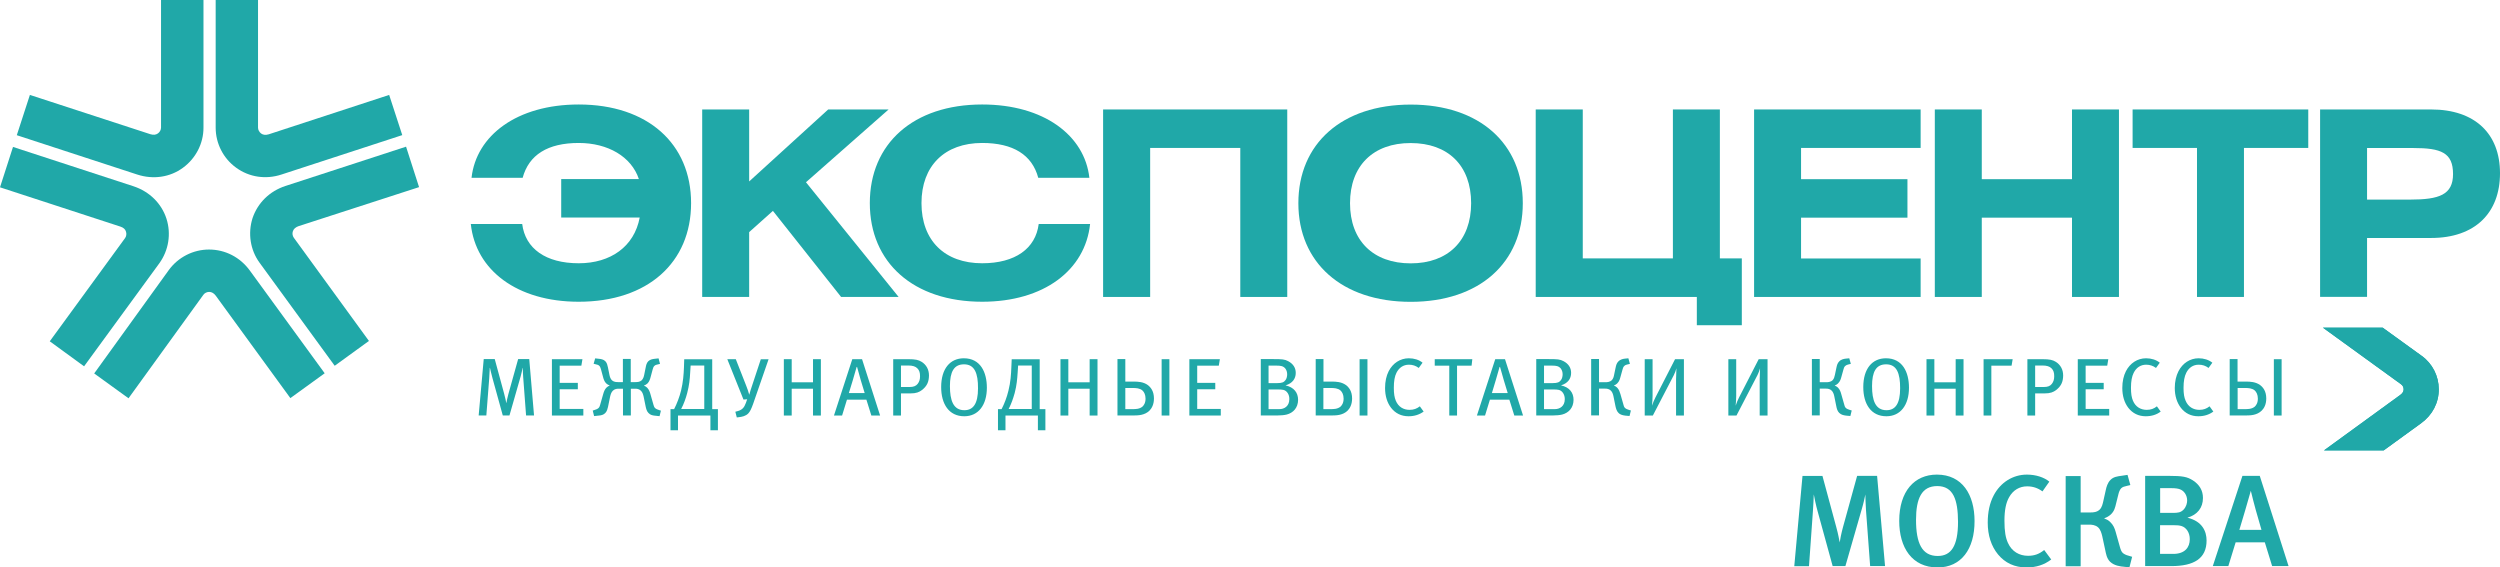
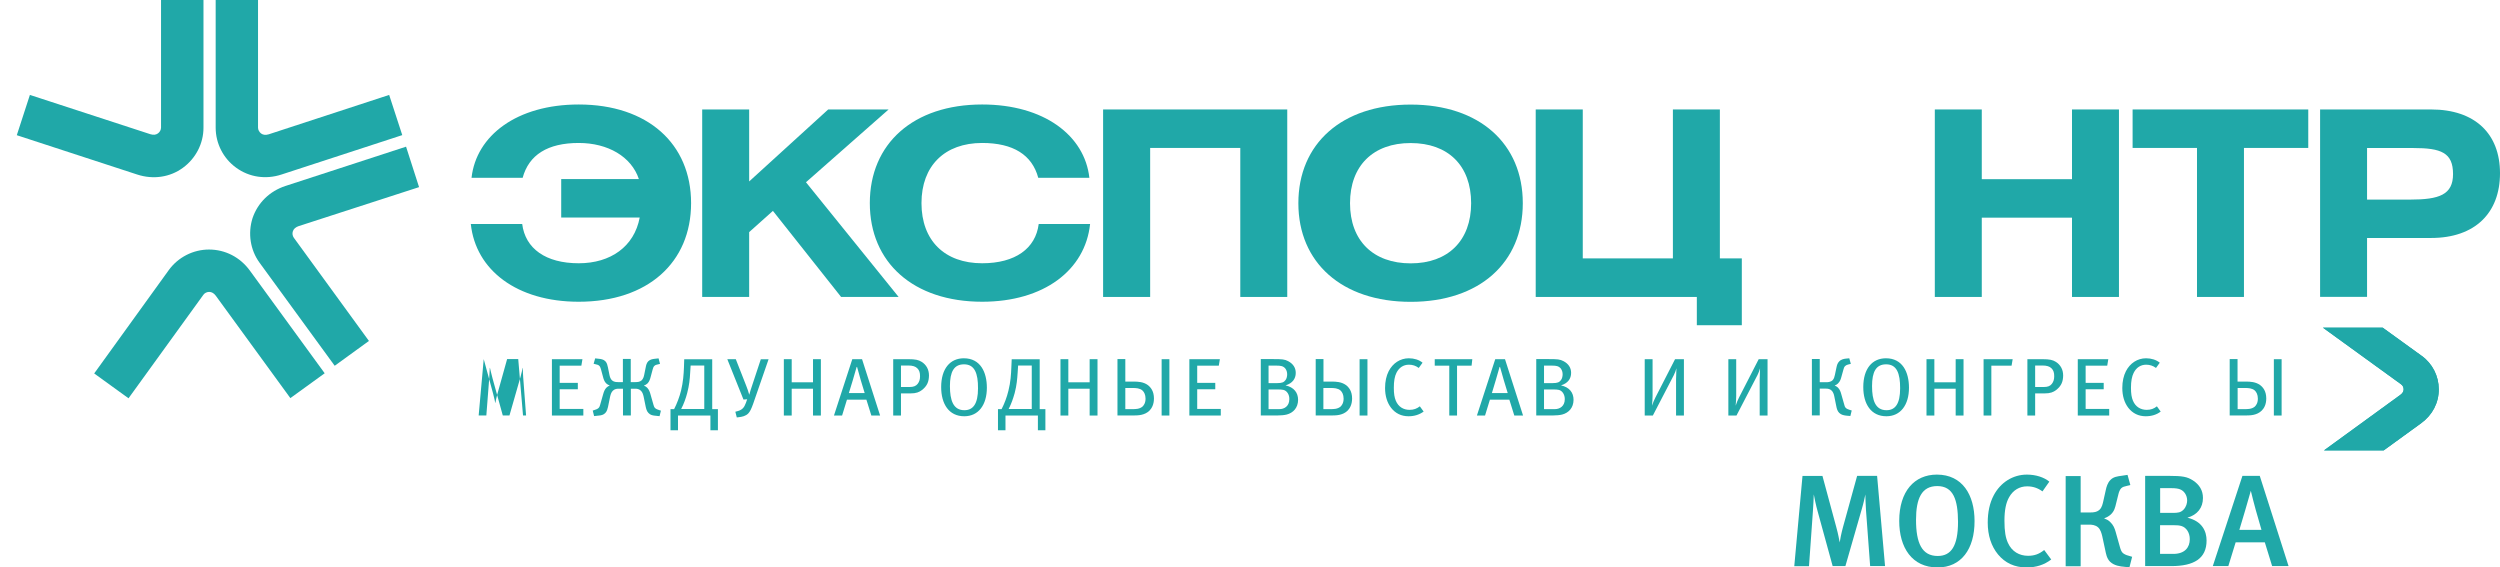
<svg xmlns="http://www.w3.org/2000/svg" xmlns:xlink="http://www.w3.org/1999/xlink" id="Слой_1" x="0px" y="0px" viewBox="0 0 276.81 62.83" style="enable-background:new 0 0 276.81 62.83;" xml:space="preserve">
  <style type="text/css"> .st0{fill:#B1D0DD;} .st1{fill:#20A8A8;} .st2{fill:#D5D5E6;} .st3{fill:#FFBFBA;} .st4{fill:#FFDECB;} .st5{clip-path:url(#SVGID_00000067916908121380824620000012628403724919555742_);fill:#20A8A8;} .st6{fill-rule:evenodd;clip-rule:evenodd;fill:#20A8A8;} .st7{fill:#FFF8D3;} .st8{fill:none;stroke:#000000;stroke-width:0.25;stroke-linecap:round;stroke-miterlimit:10;} .st9{clip-path:url(#SVGID_00000085218415854943943060000013707740756447218049_);} .st10{fill:#72B3B5;} .st11{fill:#FFFFFF;} .st12{fill:none;stroke:#000000;stroke-width:0.5;stroke-linecap:round;stroke-miterlimit:10;} .st13{clip-path:url(#SVGID_00000029022229354938912540000012831536624681202872_);} .st14{clip-path:url(#SVGID_00000096748256982280130260000000777363087050222250_);} .st15{clip-path:url(#SVGID_00000105420518568459391470000016805661747141723569_);} .st16{fill-rule:evenodd;clip-rule:evenodd;fill:#D5D5E6;} .st17{fill-rule:evenodd;clip-rule:evenodd;fill:#FFF8D3;} </style>
  <g>
    <g>
      <g>
        <defs>
          <path id="SVGID_00000098904537335302261380000004003786203273197469_" d="M257.2,36.28l8.67,6.28c0.17,0.12,0.27,0.33,0.27,0.55 c0,0.23-0.12,0.43-0.35,0.6l-8.47,6.16h6.61l4.15-3.01c1.25-0.91,1.96-2.27,1.95-3.76c0-1.46-0.7-2.84-1.88-3.69l-4.33-3.13 H257.2z" />
        </defs>
        <clipPath id="SVGID_00000148629831984977988510000000994302871886709159_">
          <use xlink:href="#SVGID_00000098904537335302261380000004003786203273197469_" style="overflow:visible;" />
        </clipPath>
      </g>
    </g>
    <g>
      <path class="st1" d="M52.21,19.69c0.52-4.69,5.03-8.12,11.87-8.12c7.63,0,12.44,4.34,12.44,10.92c0,6.58-4.8,10.92-12.44,10.92 c-6.83,0-11.41-3.49-11.95-8.61h5.69c0.34,2.72,2.6,4.35,6.26,4.35c3.54,0,6.15-1.86,6.75-5.06h-8.69v-4.26h8.6 c-0.83-2.49-3.43-4-6.66-4c-3.43,0-5.52,1.31-6.21,3.86H52.21z" />
      <polygon class="st1" points="82.95,20.09 91.7,12.12 98.39,12.12 89.24,20.18 99.5,32.88 93.13,32.88 85.58,23.35 82.95,25.7 82.95,32.88 77.75,32.88 77.75,12.12 82.95,12.12 " />
      <g>
        <path class="st1" d="M114.96,19.69c-0.68-2.54-2.77-3.86-6.21-3.86c-4.14,0-6.72,2.52-6.72,6.66c0,4.15,2.57,6.66,6.72,6.66 c3.66,0,5.92-1.63,6.26-4.35h5.69c-0.54,5.12-5.12,8.61-11.95,8.61c-7.63,0-12.44-4.35-12.44-10.92 c0-6.58,4.81-10.92,12.44-10.92c6.84,0,11.35,3.43,11.87,8.12H114.96z" />
      </g>
      <polygon class="st1" points="142.53,12.12 142.53,32.88 137.33,32.88 137.33,16.38 127.35,16.38 127.35,32.88 122.14,32.88 122.14,12.12 " />
      <g>
        <path class="st1" d="M149.48,22.5c0,4.15,2.57,6.66,6.72,6.66c4.14,0,6.69-2.52,6.69-6.66c0-4.17-2.55-6.66-6.69-6.66 C152.05,15.83,149.48,18.35,149.48,22.5 M168.61,22.5c0,6.57-4.78,10.92-12.41,10.92c-7.63,0-12.44-4.35-12.44-10.92 c0-6.58,4.8-10.92,12.44-10.92C163.83,11.58,168.61,15.92,168.61,22.5" />
      </g>
      <polygon class="st1" points="175.25,28.61 185.23,28.61 185.23,12.12 190.43,12.12 190.43,28.61 192.86,28.61 192.86,36.01 187.88,36.01 187.88,32.88 170.04,32.88 170.04,12.12 175.25,12.12 " />
-       <polygon class="st1" points="212.66,12.12 212.66,16.38 199.42,16.38 199.42,19.84 211.2,19.84 211.2,24.1 199.42,24.1 199.42,28.62 212.66,28.62 212.66,32.88 194.22,32.88 194.22,12.12 " />
      <polygon class="st1" points="219.43,19.84 229.42,19.84 229.42,12.12 234.62,12.12 234.62,32.88 229.42,32.88 229.42,24.1 219.43,24.1 219.43,32.88 214.23,32.88 214.23,12.12 219.43,12.12 " />
      <polygon class="st1" points="255.58,12.12 255.58,16.38 248.46,16.38 248.46,32.88 243.26,32.88 243.26,16.38 236.13,16.38 236.13,12.12 " />
      <path class="st1" d="M262.09,22.1h4.77c3.23,0,4.75-0.54,4.75-2.83c0-2.37-1.32-2.88-4.4-2.88h-5.12V22.1z M256.89,12.12h12.29 c4.86,0,7.63,2.69,7.63,7.06c0,4.4-2.77,7.17-7.63,7.17h-7.09v6.52h-5.2V12.12z" />
      <path class="st1" d="M1.86,14.97l13.35,4.36c1.76,0.57,3.61,0.3,5.04-0.75c1.42-1.03,2.28-2.69,2.28-4.43V0h-4.7v14.13 c0,0.24-0.13,0.49-0.34,0.64c-0.23,0.17-0.51,0.19-0.84,0.09L3.31,10.51L1.86,14.97z" />
      <path class="st1" d="M43.09,10.51l-13.33,4.36c-0.34,0.1-0.62,0.08-0.85-0.09c-0.2-0.15-0.34-0.4-0.34-0.64V0h-4.69v14.13 c0,1.75,0.84,3.41,2.27,4.44c1.44,1.05,3.28,1.33,5.03,0.75l13.36-4.36L43.09,10.51z" />
      <path class="st1" d="M35.95,41.33l-8.27-11.35c-1.09-1.51-2.75-2.35-4.54-2.35c-1.75,0-3.41,0.85-4.44,2.26l-8.27,11.46l3.8,2.75 l8.29-11.46c0.13-0.19,0.39-0.32,0.64-0.32c0.28,0,0.53,0.15,0.73,0.42l8.26,11.34L35.95,41.33z" />
      <path class="st1" d="M44.96,16.24l-13.35,4.35c-1.77,0.58-3.08,1.88-3.65,3.57c-0.53,1.68-0.25,3.52,0.78,4.93l8.32,11.41 l3.79-2.75l-8.32-11.43c-0.14-0.2-0.19-0.48-0.1-0.72c0.09-0.26,0.3-0.45,0.63-0.56l13.34-4.32L44.96,16.24z" />
-       <path class="st1" d="M0,20.74l13.33,4.35c0.34,0.11,0.55,0.3,0.62,0.56c0.08,0.24,0.04,0.52-0.1,0.71L5.51,37.79l3.8,2.77 l8.34-11.42c1.02-1.42,1.32-3.25,0.78-4.93c-0.55-1.69-1.87-2.99-3.63-3.58L1.44,16.27L0,20.74z" />
      <g>
        <defs>
          <path id="SVGID_00000092428874892283313260000004888729913984833940_" d="M257.2,36.28l8.67,6.28c0.17,0.12,0.27,0.33,0.27,0.55 c0,0.23-0.12,0.43-0.35,0.6l-8.47,6.16h6.61l4.15-3.01c1.25-0.91,1.96-2.27,1.95-3.76c0-1.46-0.7-2.84-1.88-3.69l-4.33-3.13 H257.2z" />
        </defs>
        <use xlink:href="#SVGID_00000092428874892283313260000004888729913984833940_" style="overflow:visible;fill:#20A8A8;" />
        <clipPath id="SVGID_00000163067525338047909620000003814379980328717958_">
          <use xlink:href="#SVGID_00000092428874892283313260000004888729913984833940_" style="overflow:visible;" />
        </clipPath>
        <rect x="257.2" y="36.28" style="clip-path:url(#SVGID_00000163067525338047909620000003814379980328717958_);fill:#20A8A8;" width="12.83" height="13.59" />
      </g>
      <g>
-         <path class="st1" d="M58.25,46.01l-0.32-4.25c-0.03-0.34-0.04-0.83-0.04-1.02h-0.02c-0.04,0.18-0.13,0.6-0.22,0.93l-1.24,4.33 h-0.74l-1.14-4.13c-0.13-0.48-0.24-0.98-0.28-1.14h-0.02c-0.01,0.22-0.04,0.81-0.06,1.14l-0.32,4.13h-0.85l0.56-6.24h1.22 l1.04,3.83c0.14,0.51,0.21,0.89,0.23,1.02h0.02c0.03-0.15,0.1-0.56,0.22-0.98l1.08-3.87h1.23l0.53,6.24H58.25z" />
+         <path class="st1" d="M58.25,46.01l-0.32-4.25c-0.03-0.34-0.04-0.83-0.04-1.02h-0.02c-0.04,0.18-0.13,0.6-0.22,0.93l-1.24,4.33 h-0.74l-1.14-4.13c-0.13-0.48-0.24-0.98-0.28-1.14h-0.02c-0.01,0.22-0.04,0.81-0.06,1.14l-0.32,4.13h-0.85l0.56-6.24l1.04,3.83c0.14,0.51,0.21,0.89,0.23,1.02h0.02c0.03-0.15,0.1-0.56,0.22-0.98l1.08-3.87h1.23l0.53,6.24H58.25z" />
      </g>
      <polygon class="st1" points="61.11,46.01 61.11,39.77 64.49,39.77 64.37,40.49 61.97,40.49 61.97,42.39 63.98,42.39 63.98,43.1 61.97,43.1 61.97,45.28 64.59,45.28 64.59,46.01 " />
      <g>
        <path class="st1" d="M73.08,40.29l-0.25,0.06c-0.14,0.03-0.28,0.06-0.39,0.18c-0.08,0.08-0.13,0.21-0.17,0.36l-0.22,0.82 c-0.06,0.25-0.16,0.56-0.36,0.75c-0.11,0.1-0.25,0.18-0.38,0.23v0.02c0.12,0.04,0.23,0.1,0.34,0.21 c0.21,0.21,0.31,0.49,0.37,0.72l0.33,1.16c0.04,0.14,0.08,0.28,0.18,0.38c0.11,0.11,0.31,0.18,0.47,0.23l0.18,0.06l-0.15,0.61 l-0.56-0.06C72.28,46,72,45.95,71.8,45.73c-0.19-0.2-0.25-0.46-0.3-0.67l-0.24-1.17c-0.05-0.21-0.12-0.46-0.3-0.63 c-0.22-0.21-0.45-0.22-0.67-0.22h-0.44v2.96h-0.87v-2.96h-0.44c-0.23,0-0.46,0.01-0.68,0.22c-0.18,0.17-0.25,0.43-0.3,0.63 l-0.24,1.17c-0.05,0.21-0.11,0.47-0.3,0.67c-0.21,0.22-0.48,0.26-0.68,0.28l-0.56,0.06l-0.15-0.61l0.18-0.06 c0.16-0.04,0.36-0.12,0.47-0.23c0.1-0.1,0.14-0.24,0.18-0.38l0.33-1.16c0.07-0.24,0.16-0.52,0.37-0.72 c0.11-0.11,0.22-0.17,0.34-0.21v-0.02c-0.13-0.04-0.27-0.13-0.38-0.23c-0.2-0.19-0.3-0.5-0.36-0.75l-0.22-0.82 c-0.05-0.15-0.09-0.28-0.17-0.36c-0.11-0.12-0.25-0.15-0.39-0.18l-0.25-0.06l0.17-0.6l0.44,0.05c0.18,0.02,0.48,0.06,0.68,0.26 c0.19,0.19,0.24,0.45,0.29,0.67l0.17,0.84c0.03,0.15,0.1,0.45,0.29,0.62c0.22,0.19,0.5,0.19,0.74,0.19h0.46v-2.57h0.87v2.57h0.46 c0.23,0,0.52,0,0.74-0.19c0.19-0.17,0.26-0.47,0.29-0.62l0.17-0.84c0.04-0.22,0.1-0.48,0.29-0.67c0.21-0.2,0.51-0.24,0.69-0.26 l0.44-0.05L73.08,40.29z" />
        <path class="st1" d="M76.42,41.25c-0.04,0.72-0.1,1.39-0.33,2.27c-0.16,0.6-0.36,1.17-0.67,1.77h2.56v-4.82h-1.51L76.42,41.25z M78.85,45.3h0.64v2.34h-0.83v-1.63h-3.59v1.63h-0.83V45.3h0.4c0.31-0.6,0.58-1.3,0.77-2.05c0.23-0.95,0.29-1.81,0.32-2.56 l0.03-0.91h3.1V45.3z" />
        <path class="st1" d="M82.62,42.7c0.14,0.35,0.23,0.62,0.34,1.01c0.1-0.36,0.17-0.59,0.34-1.09l0.94-2.84h0.86l-1.7,4.91 c-0.21,0.6-0.37,0.9-0.54,1.08c-0.3,0.31-0.71,0.38-1.03,0.42l-0.25,0.03l-0.16-0.63l0.14-0.04c0.19-0.04,0.48-0.13,0.68-0.33 c0.15-0.14,0.28-0.41,0.35-0.61l0.14-0.4l-0.41,0.03l-1.79-4.47h0.94L82.62,42.7z" />
      </g>
      <polygon class="st1" points="90.02,46.01 90.02,43.04 87.66,43.04 87.66,46.01 86.79,46.01 86.79,39.77 87.66,39.77 87.66,42.33 90.02,42.33 90.02,39.77 90.89,39.77 90.89,46.01 " />
      <g>
        <path class="st1" d="M94.9,40.63h-0.05c-0.09,0.35-0.75,2.59-0.86,2.89h1.75C95.63,43.22,94.98,40.99,94.9,40.63 M96.48,46.01 l-0.55-1.76h-2.15l-0.54,1.76h-0.9l2.03-6.24h1.08l2,6.24H96.48z" />
        <path class="st1" d="M101.57,40.78c-0.21-0.21-0.52-0.31-1.01-0.31h-0.8v2.38h0.96c0.42,0,0.69-0.1,0.89-0.35 c0.17-0.22,0.26-0.47,0.26-0.83C101.88,41.27,101.78,40.98,101.57,40.78 M102.09,43.18c-0.31,0.24-0.64,0.38-1.3,0.38h-1.03v2.45 H98.9v-6.24h1.66c0.8,0,1.14,0.08,1.48,0.29c0.53,0.33,0.82,0.86,0.82,1.52C102.85,42.28,102.64,42.75,102.09,43.18" />
        <path class="st1" d="M106.74,40.34c-1.12,0-1.56,0.83-1.56,2.41c0,1.58,0.37,2.67,1.6,2.67c0.96,0,1.51-0.69,1.51-2.42 C108.3,41.32,107.91,40.34,106.74,40.34 M106.77,46.09c-1.71,0-2.56-1.37-2.56-3.23c0-2.04,0.99-3.19,2.51-3.19 c1.83,0,2.55,1.53,2.55,3.26C109.27,44.83,108.34,46.09,106.77,46.09" />
        <path class="st1" d="M112.68,41.25c-0.05,0.72-0.1,1.39-0.33,2.27c-0.17,0.6-0.36,1.17-0.67,1.77h2.56v-4.82h-1.51L112.68,41.25z M115.11,45.3h0.64v2.34h-0.83v-1.63h-3.59v1.63h-0.83V45.3h0.4c0.31-0.6,0.58-1.3,0.76-2.05c0.24-0.95,0.29-1.81,0.32-2.56 l0.04-0.91h3.1V45.3z" />
      </g>
      <polygon class="st1" points="120.65,46.01 120.65,43.04 118.29,43.04 118.29,46.01 117.42,46.01 117.42,39.77 118.29,39.77 118.29,42.33 120.65,42.33 120.65,39.77 121.52,39.77 121.52,46.01 " />
      <g>
        <path class="st1" d="M129.48,46.01h-0.86v-6.24h0.86V46.01z M125.38,45.3c0.3,0,0.77,0.01,1.11-0.27 c0.13-0.12,0.35-0.38,0.35-0.89c0-0.44-0.16-0.74-0.35-0.91c-0.29-0.25-0.71-0.27-1.08-0.27h-0.81v2.34H125.38z M124.6,42.25 h0.91c0.49,0,1.09,0.03,1.57,0.38c0.35,0.26,0.69,0.7,0.69,1.49c0,0.69-0.26,1.1-0.49,1.34c-0.52,0.52-1.27,0.54-1.69,0.54h-1.86 v-6.24h0.87V42.25z" />
      </g>
      <polygon class="st1" points="131.69,46.01 131.69,39.77 135.07,39.77 134.95,40.49 132.56,40.49 132.56,42.39 134.56,42.39 134.56,43.1 132.56,43.1 132.56,45.28 135.17,45.28 135.17,46.01 " />
      <g>
        <path class="st1" d="M142.1,43.17c-0.16-0.03-0.34-0.05-0.65-0.05h-0.99v2.18h1.21c0.51,0,1.09-0.3,1.09-1.11 C142.77,43.68,142.49,43.26,142.1,43.17 M141.92,40.54c-0.14-0.04-0.31-0.06-0.63-0.06h-0.83v1.94h0.96 c0.55,0,0.74-0.1,0.92-0.34c0.12-0.16,0.18-0.4,0.18-0.63C142.52,40.99,142.28,40.64,141.92,40.54 M142.47,45.9 c-0.28,0.07-0.66,0.1-0.98,0.1h-1.89v-6.24h1.32c1.04,0,1.32,0.02,1.71,0.23c0.55,0.29,0.84,0.73,0.84,1.3 c0,0.65-0.37,1.15-1.13,1.38c0.93,0.21,1.39,0.8,1.39,1.61C143.72,45.16,143.19,45.71,142.47,45.9" />
        <path class="st1" d="M151.41,46.01h-0.87v-6.24h0.87V46.01z M147.31,45.3c0.3,0,0.77,0.01,1.11-0.27 c0.13-0.12,0.35-0.38,0.35-0.89c0-0.44-0.16-0.74-0.35-0.91c-0.29-0.25-0.71-0.27-1.08-0.27h-0.81v2.34H147.31z M146.53,42.25 h0.91c0.5,0,1.09,0.03,1.58,0.38c0.35,0.26,0.69,0.7,0.69,1.49c0,0.69-0.26,1.1-0.49,1.34c-0.52,0.52-1.27,0.54-1.69,0.54h-1.85 v-6.24h0.86V42.25z" />
        <path class="st1" d="M155.96,46.09c-0.81,0-1.46-0.33-1.93-0.93c-0.44-0.57-0.67-1.32-0.67-2.2c0-0.72,0.14-1.35,0.4-1.86 c0.46-0.89,1.28-1.43,2.23-1.43c0.59,0,1.14,0.17,1.52,0.49l-0.42,0.58c-0.34-0.25-0.68-0.36-1.09-0.36 c-0.61,0-1.09,0.32-1.38,0.9c-0.2,0.4-0.29,0.92-0.29,1.66c0,0.66,0.07,1.07,0.22,1.43c0.29,0.69,0.86,1.01,1.52,1.01 c0.47,0,0.8-0.13,1.14-0.39l0.42,0.58C157.15,45.92,156.59,46.09,155.96,46.09" />
      </g>
      <polygon class="st1" points="162.94,40.49 161.33,40.49 161.33,46.01 160.47,46.01 160.47,40.49 158.86,40.49 158.86,39.77 163.02,39.77 " />
      <g>
        <path class="st1" d="M166.09,40.63h-0.05c-0.09,0.35-0.75,2.59-0.85,2.89h1.75C166.83,43.22,166.18,40.99,166.09,40.63 M167.67,46.01l-0.55-1.76h-2.15l-0.54,1.76h-0.9l2.03-6.24h1.08l2,6.24H167.67z" />
        <path class="st1" d="M172.6,43.17c-0.16-0.03-0.34-0.05-0.65-0.05h-0.99v2.18h1.21c0.51,0,1.09-0.3,1.09-1.11 C173.26,43.68,172.98,43.26,172.6,43.17 M172.42,40.54c-0.14-0.04-0.31-0.06-0.63-0.06h-0.83v1.94h0.96 c0.55,0,0.74-0.1,0.92-0.34c0.12-0.16,0.18-0.4,0.18-0.63C173.02,40.99,172.78,40.64,172.42,40.54 M172.97,45.9 c-0.28,0.07-0.66,0.1-0.98,0.1h-1.89v-6.24h1.31c1.04,0,1.32,0.02,1.71,0.23c0.55,0.29,0.84,0.73,0.84,1.3 c0,0.65-0.37,1.15-1.12,1.38c0.94,0.21,1.39,0.8,1.39,1.61C174.22,45.16,173.69,45.71,172.97,45.9" />
-         <path class="st1" d="M180.47,40.29l-0.3,0.07c-0.11,0.02-0.23,0.07-0.32,0.16c-0.12,0.11-0.15,0.24-0.19,0.37l-0.22,0.79 c-0.07,0.25-0.12,0.53-0.39,0.79c-0.12,0.11-0.24,0.17-0.35,0.21v0.01c0.14,0.05,0.26,0.13,0.35,0.22 c0.22,0.22,0.3,0.5,0.37,0.72l0.33,1.16c0.03,0.11,0.06,0.27,0.18,0.38c0.1,0.1,0.26,0.16,0.42,0.21l0.23,0.07l-0.15,0.61 l-0.45-0.04c-0.24-0.03-0.56-0.08-0.77-0.3c-0.2-0.19-0.28-0.48-0.34-0.75l-0.22-1.09c-0.04-0.22-0.14-0.5-0.3-0.64 c-0.18-0.18-0.43-0.21-0.6-0.21h-0.7v2.96h-0.87v-6.24h0.87v2.57h0.7c0.18,0,0.49-0.01,0.71-0.22c0.16-0.16,0.22-0.38,0.26-0.6 l0.17-0.81c0.05-0.24,0.11-0.48,0.3-0.67c0.23-0.24,0.55-0.29,0.72-0.31l0.39-0.04L180.47,40.29z" />
        <path class="st1" d="M185.58,46.01V42c0-0.33,0.03-0.94,0.04-1.22c-0.05,0.2-0.17,0.54-0.29,0.76l-2.32,4.47h-0.9v-6.24h0.87 v4.07c0,0.29-0.03,0.73-0.06,1.08c0.09-0.28,0.24-0.66,0.38-0.92l2.17-4.23h0.98v6.24H185.58z" />
        <path class="st1" d="M194.84,46.01V42c0-0.33,0.03-0.94,0.04-1.22c-0.05,0.2-0.17,0.54-0.29,0.76l-2.32,4.47h-0.9v-6.24h0.87 v4.07c0,0.29-0.03,0.73-0.06,1.08c0.09-0.28,0.24-0.66,0.38-0.92l2.17-4.23h0.98v6.24H194.84z" />
        <path class="st1" d="M204.93,40.29l-0.29,0.07c-0.11,0.02-0.23,0.07-0.33,0.16c-0.12,0.11-0.15,0.24-0.19,0.37l-0.22,0.79 c-0.07,0.25-0.13,0.53-0.4,0.79c-0.12,0.11-0.23,0.17-0.35,0.21v0.01c0.13,0.05,0.25,0.13,0.35,0.22 c0.22,0.22,0.31,0.5,0.37,0.72l0.33,1.16c0.03,0.11,0.06,0.27,0.18,0.38c0.1,0.1,0.26,0.16,0.42,0.21l0.23,0.07l-0.15,0.61 l-0.45-0.04c-0.25-0.03-0.56-0.08-0.78-0.3c-0.2-0.19-0.28-0.48-0.33-0.75l-0.22-1.09c-0.04-0.22-0.14-0.5-0.3-0.64 c-0.18-0.18-0.43-0.21-0.6-0.21h-0.71v2.96h-0.87v-6.24h0.87v2.57h0.71c0.18,0,0.49-0.01,0.71-0.22c0.16-0.16,0.21-0.38,0.26-0.6 l0.17-0.81c0.05-0.24,0.11-0.48,0.3-0.67c0.22-0.24,0.55-0.29,0.72-0.31l0.4-0.04L204.93,40.29z" />
        <path class="st1" d="M208.84,40.34c-1.12,0-1.56,0.83-1.56,2.41c0,1.58,0.37,2.67,1.6,2.67c0.96,0,1.51-0.69,1.51-2.42 C210.4,41.32,210.01,40.34,208.84,40.34 M208.87,46.09c-1.71,0-2.56-1.37-2.56-3.23c0-2.04,0.99-3.19,2.51-3.19 c1.83,0,2.55,1.53,2.55,3.26C211.37,44.83,210.44,46.09,208.87,46.09" />
      </g>
      <polygon class="st1" points="216.54,46.01 216.54,43.04 214.18,43.04 214.18,46.01 213.31,46.01 213.31,39.77 214.18,39.77 214.18,42.33 216.54,42.33 216.54,39.77 217.41,39.77 217.41,46.01 " />
      <polygon class="st1" points="222.73,40.49 220.49,40.49 220.49,46.01 219.63,46.01 219.63,39.77 222.85,39.77 " />
      <g>
        <path class="st1" d="M227.15,40.78c-0.21-0.21-0.52-0.31-1.01-0.31h-0.8v2.38h0.96c0.43,0,0.7-0.1,0.89-0.35 c0.17-0.22,0.26-0.47,0.26-0.83C227.46,41.27,227.36,40.98,227.15,40.78 M227.67,43.18c-0.31,0.24-0.65,0.38-1.3,0.38h-1.03v2.45 h-0.86v-6.24h1.66c0.8,0,1.14,0.08,1.48,0.29c0.53,0.33,0.82,0.86,0.82,1.52C228.43,42.28,228.22,42.75,227.67,43.18" />
      </g>
      <polygon class="st1" points="230.06,46.01 230.06,39.77 233.44,39.77 233.32,40.49 230.93,40.49 230.93,42.39 232.93,42.39 232.93,43.1 230.93,43.1 230.93,45.28 233.54,45.28 233.54,46.01 " />
      <g>
        <path class="st1" d="M237.59,46.09c-0.81,0-1.46-0.33-1.93-0.93c-0.44-0.57-0.67-1.32-0.67-2.2c0-0.72,0.14-1.35,0.4-1.86 c0.46-0.89,1.28-1.43,2.23-1.43c0.58,0,1.13,0.17,1.52,0.49l-0.42,0.58c-0.34-0.25-0.69-0.36-1.09-0.36 c-0.61,0-1.09,0.32-1.38,0.9c-0.2,0.4-0.3,0.92-0.3,1.66c0,0.66,0.07,1.07,0.22,1.43c0.29,0.69,0.87,1.01,1.52,1.01 c0.47,0,0.8-0.13,1.13-0.39l0.42,0.58C238.79,45.92,238.22,46.09,237.59,46.09" />
-         <path class="st1" d="M243.41,46.09c-0.81,0-1.46-0.33-1.93-0.93c-0.44-0.57-0.68-1.32-0.68-2.2c0-0.72,0.15-1.35,0.41-1.86 c0.46-0.89,1.28-1.43,2.23-1.43c0.58,0,1.13,0.17,1.52,0.49l-0.42,0.58c-0.34-0.25-0.68-0.36-1.09-0.36 c-0.61,0-1.09,0.32-1.38,0.9c-0.2,0.4-0.3,0.92-0.3,1.66c0,0.66,0.07,1.07,0.23,1.43c0.29,0.69,0.87,1.01,1.52,1.01 c0.47,0,0.8-0.13,1.13-0.39l0.42,0.58C244.6,45.92,244.04,46.09,243.41,46.09" />
        <path class="st1" d="M252.63,46.01h-0.86v-6.24h0.86V46.01z M248.54,45.3c0.3,0,0.77,0.01,1.11-0.27 c0.13-0.12,0.35-0.38,0.35-0.89c0-0.44-0.16-0.74-0.35-0.91c-0.29-0.25-0.71-0.27-1.08-0.27h-0.81v2.34H248.54z M247.75,42.25 h0.91c0.49,0,1.09,0.03,1.58,0.38c0.35,0.26,0.69,0.7,0.69,1.49c0,0.69-0.26,1.1-0.5,1.34c-0.52,0.52-1.27,0.54-1.69,0.54h-1.86 v-6.24h0.87V42.25z" />
        <path class="st1" d="M207.07,62.68l-0.46-6.2c-0.04-0.64-0.07-1.43-0.07-1.73c-0.07,0.33-0.2,0.97-0.39,1.6l-1.82,6.33h-1.41 l-1.66-6.05c-0.19-0.66-0.37-1.56-0.43-1.89c0,0.33-0.06,1.29-0.1,1.91l-0.43,6.04h-1.63l0.91-9.99h2.21l1.53,5.66 c0.23,0.84,0.32,1.4,0.38,1.7c0.04-0.3,0.17-0.98,0.36-1.68l1.57-5.69h2.21l0.88,9.99H207.07z" />
        <path class="st1" d="M214.5,53.82c-1.72,0-2.35,1.36-2.35,3.74c0,2.57,0.65,4,2.4,4c1.49,0,2.25-1.1,2.25-3.78 C216.79,55.35,216.29,53.82,214.5,53.82 M214.54,62.83c-2.84,0-4.25-2.2-4.25-5.15c0-3.28,1.68-5.13,4.17-5.13 c2.82,0,4.17,2.24,4.17,5.14C218.64,60.81,217.14,62.83,214.54,62.83" />
        <path class="st1" d="M224.39,62.83c-1.33,0-2.38-0.5-3.16-1.44c-0.75-0.91-1.14-2.12-1.14-3.52c0-1.18,0.22-2.18,0.66-3.02 c0.75-1.43,2.12-2.3,3.68-2.3c0.97,0,1.89,0.29,2.48,0.78l-0.76,1.08c-0.53-0.39-1.08-0.56-1.7-0.56c-0.85,0-1.56,0.43-1.99,1.2 c-0.35,0.61-0.52,1.44-0.52,2.61c0,1.2,0.13,1.89,0.39,2.46c0.43,0.95,1.26,1.42,2.22,1.42c0.71,0,1.23-0.19,1.79-0.64l0.78,1.05 C226.34,62.54,225.46,62.83,224.39,62.83" />
        <path class="st1" d="M235.88,53.7l-0.46,0.12c-0.19,0.04-0.4,0.09-0.56,0.25c-0.14,0.15-0.25,0.42-0.3,0.65l-0.26,1.04 c-0.1,0.42-0.19,0.84-0.59,1.21c-0.19,0.17-0.43,0.32-0.71,0.41v0.03c0.2,0.07,0.42,0.17,0.62,0.36 c0.38,0.35,0.52,0.71,0.64,1.14l0.45,1.6c0.1,0.38,0.2,0.59,0.33,0.71c0.12,0.12,0.39,0.25,0.61,0.3l0.43,0.13l-0.3,1.17 l-0.55-0.06c-0.48-0.04-1.14-0.13-1.59-0.56c-0.38-0.38-0.45-0.88-0.54-1.3l-0.33-1.53c-0.07-0.3-0.19-0.74-0.46-0.98 c-0.3-0.27-0.71-0.3-0.98-0.3h-0.95v4.61h-1.66v-9.99h1.66v4.03h1.1c0.32,0,0.71-0.03,1.01-0.32c0.26-0.26,0.33-0.65,0.4-0.94 l0.27-1.21c0.07-0.33,0.19-0.81,0.53-1.14c0.33-0.33,0.71-0.38,1.29-0.46l0.59-0.09L235.88,53.7z" />
        <path class="st1" d="M241.53,58.24c-0.25-0.07-0.45-0.09-0.93-0.09h-1.43v3.18h1.47c1.27,0,1.82-0.72,1.82-1.62 C242.47,58.99,242.08,58.4,241.53,58.24 M241.36,54.17c-0.2-0.07-0.46-0.12-0.94-0.12h-1.24v2.74h1.37 c0.61,0,0.91-0.04,1.23-0.37c0.3-0.32,0.39-0.74,0.39-1C242.17,54.83,241.83,54.34,241.36,54.17 M240.42,62.68h-2.9v-9.99h2.64 c1.49,0,2.01,0.1,2.63,0.49c0.75,0.48,1.13,1.13,1.13,1.96c0,1.07-0.61,1.86-1.72,2.18c1.66,0.4,2.12,1.53,2.12,2.53 C244.32,61.83,242.94,62.68,240.42,62.68" />
        <path class="st1" d="M250.4,58.67c-0.45-1.5-0.85-2.95-1.18-4.33c-0.42,1.5-0.85,2.94-1.27,4.33H250.4z M251.58,62.68l-0.81-2.63 h-3.23l-0.81,2.63h-1.72l3.28-9.99h1.92l3.19,9.99H251.58z" />
      </g>
    </g>
    <g>
      <g>
        <defs>
          <path id="SVGID_00000026139079411799757430000006514139779742481323_" d="M257.2,36.28l8.67,6.28c0.17,0.12,0.27,0.33,0.27,0.55 c0,0.23-0.12,0.43-0.35,0.6l-8.47,6.16h6.61l4.15-3.01c1.25-0.91,1.96-2.27,1.95-3.76c0-1.46-0.7-2.84-1.88-3.69l-4.33-3.13 H257.2z" />
        </defs>
        <clipPath id="SVGID_00000146481967874401888400000002455590178901398693_">
          <use xlink:href="#SVGID_00000026139079411799757430000006514139779742481323_" style="overflow:visible;" />
        </clipPath>
      </g>
    </g>
  </g>
</svg>